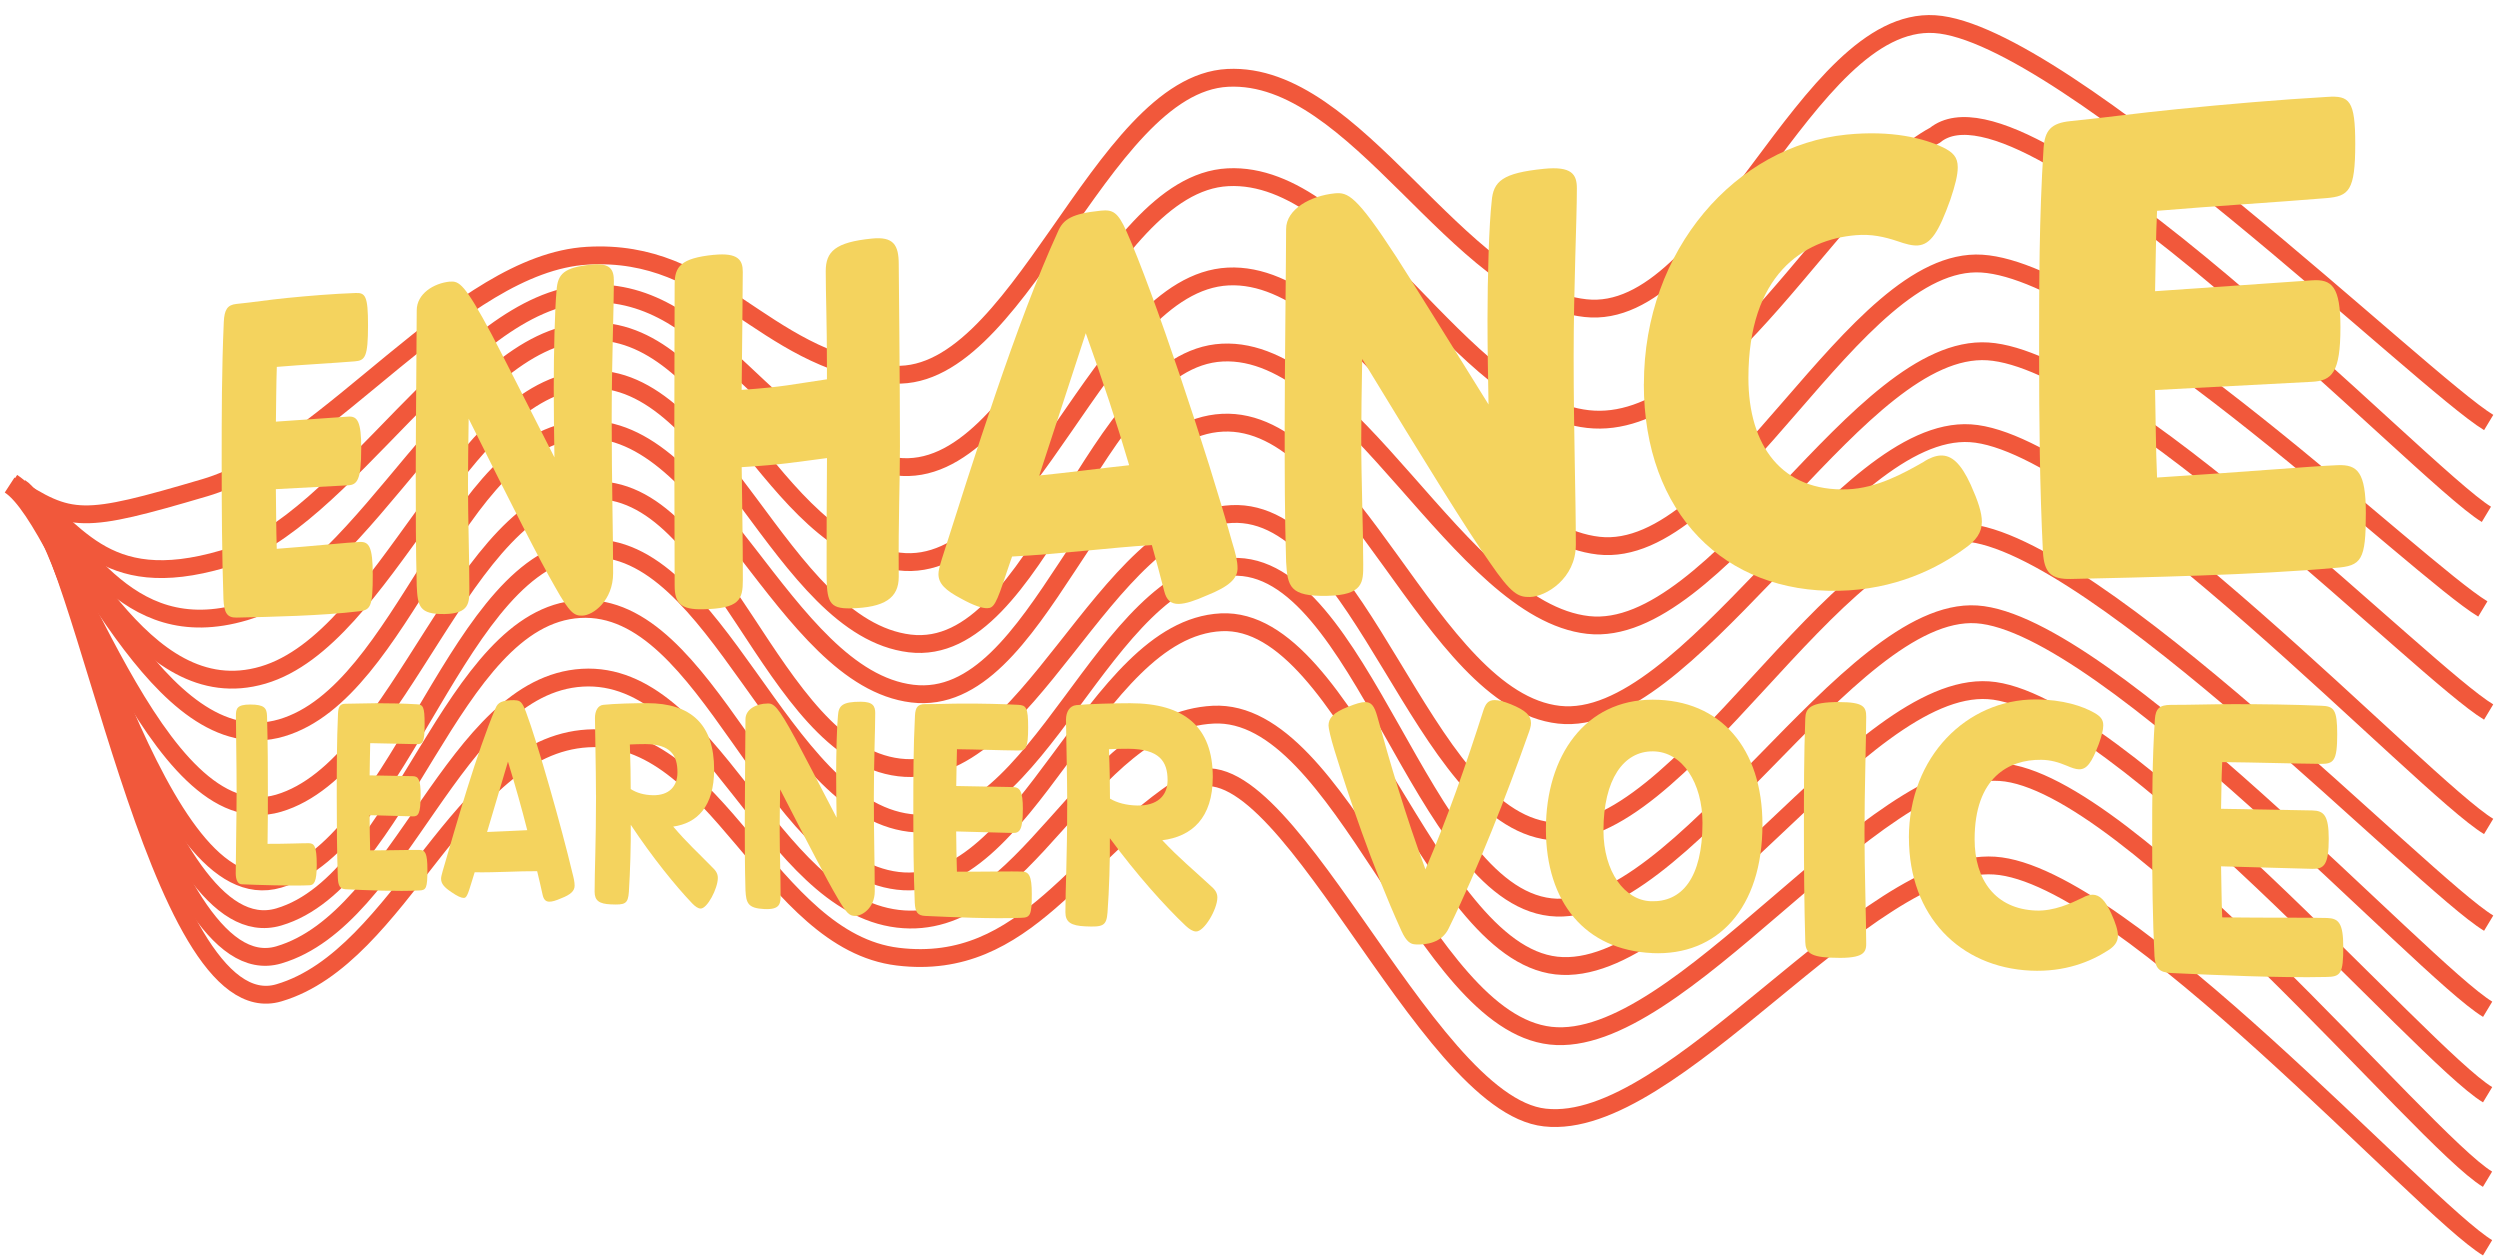
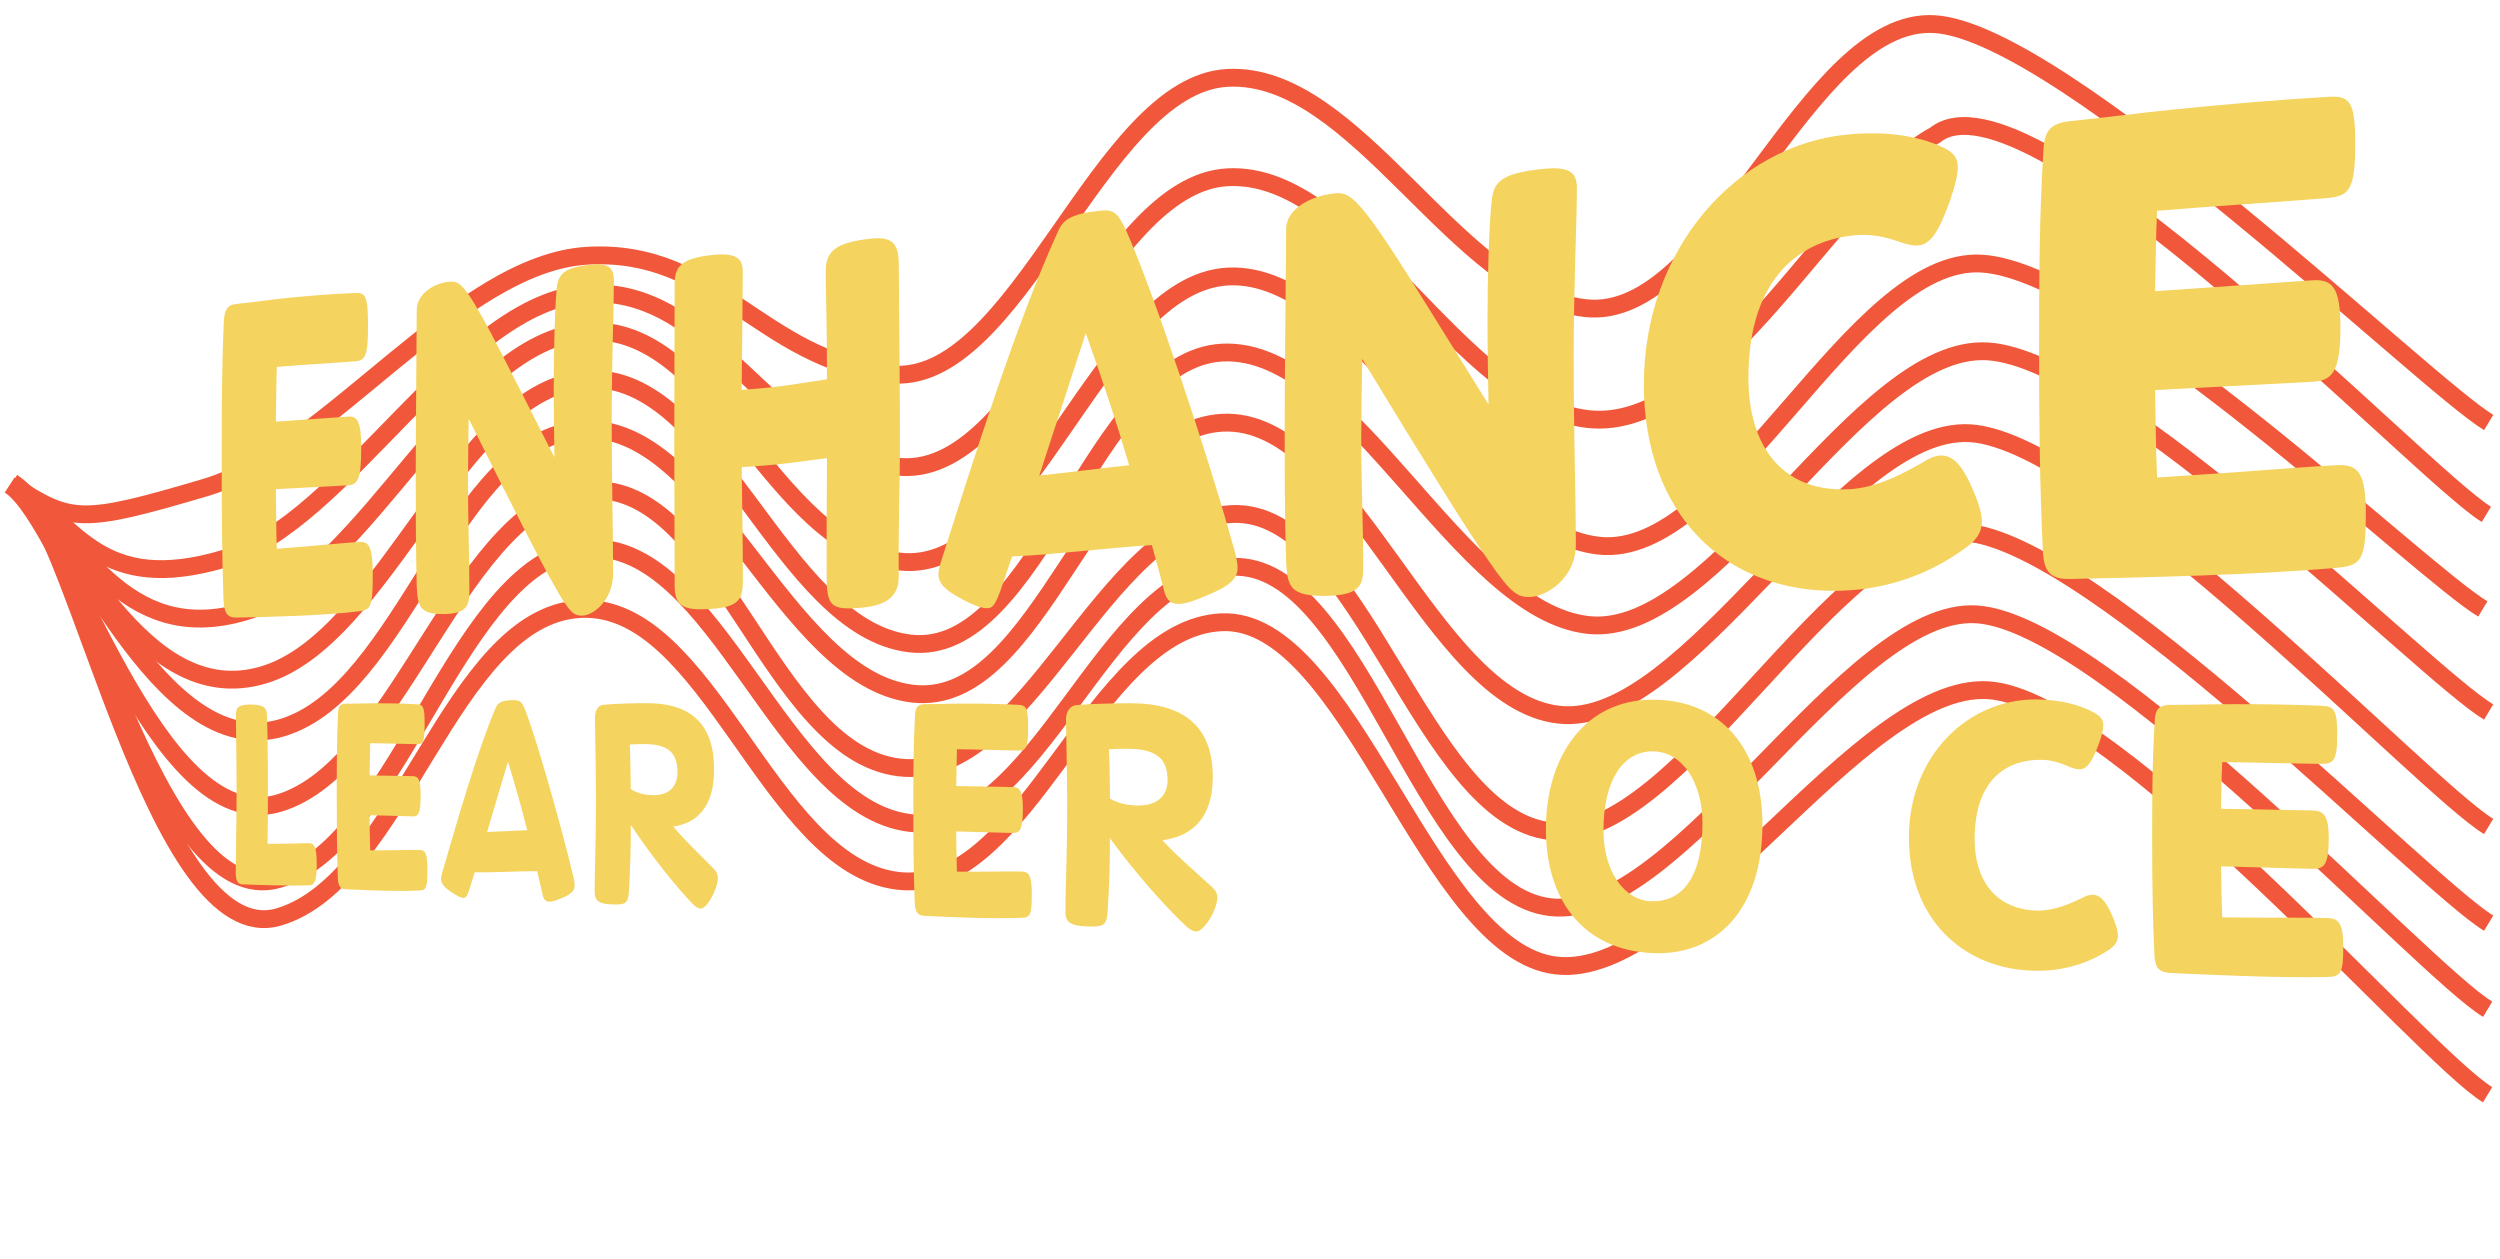
<svg xmlns="http://www.w3.org/2000/svg" width="143" height="72" viewBox="0 0 143 72" fill="none">
  <path d="M0.703 27.744C4.07 29.933 4.673 29.972 11.725 27.894C18.773 25.819 26.215 15.06 33.591 14.628C40.967 14.196 43.451 20.508 50.827 21.402C58.203 22.295 62.853 4.82 70.229 4.454C77.605 4.087 83.306 16.797 90.685 17.625C98.061 18.453 103.29 0.91 110.67 1.381C118.046 1.852 138.662 21.945 142.353 24.167" stroke="#F1583B" stroke-width="1.02" stroke-miterlimit="10" />
-   <path d="M1.457 28.5C4.824 30.689 8.902 58.868 15.951 56.79C22.999 54.715 26.239 42.669 33.615 42.237C40.991 41.805 43.976 53.828 51.355 54.721C58.731 55.615 61.634 48.73 67.887 44.806C73.231 41.455 81.376 63.174 88.369 63.923C95.746 64.751 106.708 49.041 114.084 49.512C121.46 49.983 138.598 69.153 142.289 71.372" stroke="#F1583B" stroke-width="1.02" stroke-miterlimit="10" />
-   <path d="M1.156 27.894C4.524 30.083 8.899 56.695 15.948 54.62C22.996 52.545 25.938 39.197 33.311 38.765C40.687 38.333 43.969 51.658 51.349 52.552C58.725 53.445 62.02 41.245 69.396 40.879C76.772 40.513 81.321 58.416 88.697 59.241C96.073 60.069 107.032 43.687 114.408 44.161C121.784 44.633 138.595 65.229 142.286 67.451" stroke="#F1583B" stroke-width="1.02" stroke-miterlimit="10" />
  <path d="M1.004 27.894C4.371 30.083 8.894 54.528 15.946 52.45C22.995 50.376 25.789 35.27 33.162 34.838C40.538 34.406 43.968 49.489 51.347 50.382C58.723 51.276 62.473 35.961 69.849 35.594C77.225 35.228 81.646 54.404 89.026 55.229C96.402 56.056 106.356 39.007 113.736 39.482C121.112 39.953 138.6 60.396 142.291 62.618" stroke="#F1583B" stroke-width="1.02" stroke-miterlimit="10" />
  <path d="M1.004 27.894C4.371 30.083 8.89 52.359 15.943 50.284C22.991 48.209 26.241 31.798 33.617 31.369C40.993 30.937 44.658 46.177 52.037 47.071C59.413 47.964 63.082 32.793 70.458 32.426C77.834 32.06 81.312 51.063 88.692 51.891C96.068 52.719 105.689 34.668 113.065 35.142C120.441 35.614 138.603 55.507 142.294 57.729" stroke="#F1583B" stroke-width="1.02" stroke-miterlimit="10" />
  <path d="M0.551 27.744C3.918 29.933 8.882 48.023 15.934 45.945C22.986 43.867 26.39 28.477 33.766 28.045C41.142 27.613 44.051 43.006 51.431 43.896C58.806 44.79 63.077 29.769 70.453 29.403C77.829 29.036 81.301 46.714 88.677 47.542C96.053 48.37 105.003 29.985 112.383 30.46C119.759 30.931 138.66 50.582 142.352 52.804" stroke="#F1583B" stroke-width="1.02" stroke-miterlimit="10" />
  <path d="M0.703 27.593C4.07 29.782 9.051 43.71 16.103 41.635C23.152 39.56 25.94 25.005 33.313 24.576C40.689 24.144 44.809 38.782 52.185 39.675C59.561 40.568 62.549 24.547 69.925 24.18C77.301 23.813 81.797 40.054 89.173 40.882C96.549 41.71 105.332 24.311 112.709 24.782C120.085 25.253 138.659 45.051 142.35 47.273" stroke="#F1583B" stroke-width="1.02" stroke-miterlimit="10" />
  <path d="M0.703 27.743C4.07 29.933 7.994 40.689 15.046 38.614C22.095 36.54 26.241 22.134 33.617 21.706C40.993 21.274 44.658 35.911 52.038 36.805C59.414 37.698 62.549 20.534 69.921 20.168C77.298 19.801 83.46 34.92 90.836 35.748C98.212 36.576 106.327 19.628 113.703 20.099C121.079 20.57 138.659 38.51 142.35 40.728" stroke="#F1583B" stroke-width="1.02" stroke-miterlimit="10" />
  <path d="M1.156 28.195C4.524 30.384 6.939 37.067 13.991 34.989C21.04 32.914 26.223 19.395 33.599 18.964C40.975 18.532 44.058 31.225 51.434 32.119C58.81 33.012 62.874 16.182 70.25 15.816C77.626 15.449 84.063 30.384 91.442 31.212C98.819 32.04 105.988 14.608 113.365 15.079C120.741 15.55 138.327 32.61 142.018 34.832" stroke="#F1583B" stroke-width="1.02" stroke-miterlimit="10" />
  <path d="M1.004 27.894C4.371 30.084 5.729 34.046 12.781 31.972C19.83 29.897 26.218 17.229 33.594 16.797C40.97 16.366 43.902 25.793 51.282 26.687C58.657 27.58 62.866 10.505 70.242 10.138C77.618 9.772 83.463 23.143 90.839 23.971C98.215 24.799 105.005 10.753 110.679 7.736C116.02 3.384 138.531 27.201 142.222 29.419" stroke="#F1583B" stroke-width="1.02" stroke-miterlimit="10" />
  <path d="M20.661 25.672C20.661 27.43 20.442 27.734 19.912 27.76L15.779 27.979C15.795 29.125 15.795 30.247 15.831 31.392C18.033 31.229 19.872 31.026 20.586 31C21.1 30.98 21.322 31.265 21.322 32.865C21.322 34.681 21.211 34.897 20.534 34.966C18.465 35.221 15.448 35.287 13.537 35.326C12.987 35.339 12.817 35.058 12.781 34.262C12.696 31.743 12.68 29.121 12.68 26.422C12.68 23.722 12.68 21.176 12.801 18.411C12.834 17.714 13.007 17.439 13.521 17.386C14.558 17.282 15.291 17.157 16.4 17.046C17.644 16.922 19.081 16.804 20.317 16.761C20.903 16.729 21.051 16.928 21.051 18.607C21.051 20.42 20.884 20.62 20.298 20.669C18.937 20.78 17.392 20.855 15.834 20.986C15.798 22.033 15.798 23.074 15.782 24.118L19.915 23.83C20.445 23.794 20.664 24.098 20.664 25.669L20.661 25.672Z" fill="#F4D35E" />
  <path d="M25.735 16.113C26.252 16.061 26.579 16.221 28.13 19.143C28.932 20.672 30.058 22.907 31.714 26.163C31.694 24.883 31.674 23.519 31.674 22.18C31.674 20.174 31.733 17.687 31.835 16.62C31.894 15.665 32.257 15.295 33.841 15.135C34.927 15.027 35.114 15.429 35.114 16.08C35.114 17.579 34.989 20.668 34.989 23.944C34.989 27.671 35.071 30.436 35.071 32.78C35.071 34.36 33.919 35.204 33.307 35.214C32.859 35.224 32.597 35.09 31.75 33.572C30.909 32.122 29.282 28.918 26.808 23.951C26.789 25.318 26.769 26.657 26.769 27.694C26.769 29.743 26.848 31.896 26.848 33.647C26.848 34.465 26.867 35.093 25.447 35.123C23.968 35.152 23.892 34.668 23.837 33.509C23.781 31.327 23.781 29.275 23.781 27.092C23.781 24.422 23.837 18.967 23.837 17.753C23.837 16.807 24.802 16.198 25.735 16.107V16.113Z" fill="#F4D35E" />
  <path d="M40.835 14.578C42.226 14.441 42.487 14.879 42.487 15.547C42.487 16.885 42.445 19.624 42.422 22.301C44.808 22.134 45.318 21.984 47.301 21.696V20.986C47.301 18.436 47.232 16.813 47.232 15.511C47.232 14.385 47.779 13.855 49.87 13.646C51.104 13.521 51.408 14.002 51.408 15.118C51.408 15.511 51.477 21.643 51.477 25.528C51.477 27.786 51.382 29.537 51.408 32.995C51.408 34.2 50.613 34.756 48.649 34.799C47.416 34.825 47.282 34.412 47.282 32.783C47.282 30.826 47.282 28.545 47.304 26.202C45.321 26.454 44.853 26.568 42.425 26.722C42.448 28.902 42.491 30.734 42.491 33.175C42.491 34.311 42.294 34.808 40.213 34.851C38.992 34.877 38.59 34.54 38.59 33.509C38.59 30.299 38.57 28.097 38.57 25.23C38.57 22.108 38.59 18.122 38.59 16.26C38.59 15.259 38.93 14.765 40.838 14.575L40.835 14.578Z" fill="#F4D35E" />
  <path d="M62.97 12.049C63.661 11.98 63.942 12.14 64.433 13.227C65.961 16.634 69.126 26.13 70.464 30.967C70.68 31.67 70.788 32.086 70.788 32.508C70.788 33.09 70.304 33.552 69.021 34.062C68.33 34.367 67.826 34.534 67.43 34.544C66.982 34.553 66.72 34.334 66.589 33.797C66.354 32.881 66.118 31.997 65.886 31.179C63.536 31.317 60.722 31.687 57.891 31.834C57.793 32.145 57.669 32.456 57.571 32.767C56.985 34.566 56.838 34.782 56.471 34.789C56.18 34.795 55.718 34.651 54.972 34.239C54.086 33.771 53.68 33.388 53.68 32.842C53.68 32.659 53.729 32.446 53.87 31.985C55.623 26.49 58.137 18.43 60.522 13.23C60.823 12.546 61.301 12.219 62.973 12.049H62.97ZM64.587 26.608C63.867 24.154 63.098 21.84 62.106 19.058L59.446 27.2C61.147 27.027 62.996 26.781 64.587 26.611V26.608Z" fill="#F4D35E" />
  <path d="M76.338 11.061C77.097 10.986 77.575 11.169 79.856 14.674C81.037 16.513 82.696 19.206 85.144 23.136C85.115 21.578 85.085 19.919 85.085 18.29C85.085 15.848 85.174 12.821 85.324 11.519C85.412 10.357 85.952 9.896 88.302 9.657C89.922 9.493 90.197 9.984 90.197 10.776C90.197 12.605 90.013 16.378 90.013 20.377C90.013 24.926 90.138 28.3 90.138 31.163C90.138 33.094 88.426 34.128 87.516 34.148C86.852 34.161 86.463 33.997 85.206 32.158C83.963 30.401 81.561 26.523 77.918 20.534C77.889 22.19 77.863 23.813 77.863 25.073C77.863 27.554 77.977 30.165 77.977 32.286C77.977 33.277 78.007 34.04 75.922 34.082C73.759 34.128 73.648 33.542 73.566 32.142C73.484 29.504 73.484 27.027 73.484 24.386C73.484 21.16 73.566 14.566 73.566 13.1C73.566 11.957 74.977 11.198 76.341 11.061H76.338Z" fill="#F4D35E" />
  <path d="M94.031 21.968C94.031 14.251 99.322 8.335 105.615 7.7C108.217 7.438 110.056 7.912 111.139 8.43C111.702 8.708 111.983 8.976 111.983 9.568C111.983 10.01 111.842 10.579 111.561 11.417C110.893 13.279 110.439 13.98 109.706 14.039C109.391 14.065 108.976 13.95 108.56 13.803C107.768 13.538 107.045 13.381 106.158 13.453C103.154 13.701 100.009 15.707 100.009 21.617C100.009 25.498 101.92 28.13 105.68 27.989C107.353 27.927 108.904 27.063 110.016 26.428C110.367 26.192 110.717 26.068 110.995 26.055C111.626 26.029 112.157 26.487 112.723 27.721C113.148 28.669 113.364 29.331 113.364 29.848C113.364 30.479 113.007 30.934 112.405 31.356C110.785 32.541 108.383 33.729 105.17 33.794C98.671 33.922 94.027 29.406 94.027 21.968H94.031Z" fill="#F4D35E" />
  <path d="M133.873 18.718C133.873 21.32 133.392 21.781 132.233 21.84L123.27 22.311C123.309 23.99 123.309 25.636 123.384 27.315C128.139 27.017 132.155 26.67 133.712 26.608C134.841 26.565 135.326 26.981 135.326 29.357C135.326 32.05 135.083 32.371 133.591 32.482C129.075 32.891 122.553 33.028 118.463 33.117C117.291 33.143 116.928 32.737 116.856 31.576C116.673 27.907 116.637 24.085 116.637 20.148C116.637 16.211 116.637 12.504 116.892 8.469C116.964 7.448 117.33 7.039 118.427 6.928C120.645 6.705 122.216 6.473 124.599 6.237C127.285 5.969 130.41 5.697 133.11 5.543C134.396 5.455 134.72 5.74 134.72 8.23C134.72 10.917 134.357 11.224 133.071 11.332C130.096 11.578 126.745 11.777 123.384 12.059C123.309 13.594 123.309 15.125 123.27 16.657L132.233 16.035C133.392 15.953 133.873 16.395 133.873 18.721V18.718Z" fill="#F4D35E" />
  <path d="M14.312 40.299C15.134 40.299 15.255 40.509 15.274 40.944C15.323 42.682 15.323 44 15.323 45.303C15.323 46.232 15.323 47.162 15.304 48.268C16.335 48.274 17.418 48.222 17.676 48.232C17.964 48.242 18.118 48.382 18.118 49.459C18.118 50.444 17.964 50.621 17.716 50.637C16.773 50.686 14.61 50.617 13.821 50.581C13.602 50.572 13.484 50.329 13.484 49.956C13.484 49.154 13.534 46.733 13.534 45.218C13.534 43.703 13.494 41.71 13.494 40.937C13.494 40.535 13.553 40.299 14.309 40.299H14.312Z" fill="#F4D35E" />
  <path d="M24.059 45.512C24.059 46.54 23.928 46.707 23.614 46.697L21.14 46.628C21.15 47.306 21.15 47.963 21.173 48.641C22.495 48.641 23.591 48.605 24.013 48.618C24.318 48.628 24.448 48.804 24.448 49.74C24.448 50.801 24.383 50.922 23.981 50.935C22.75 51.004 20.941 50.918 19.782 50.866C19.448 50.85 19.343 50.679 19.324 50.205C19.271 48.709 19.262 47.155 19.262 45.555C19.262 43.955 19.262 42.446 19.334 40.816C19.353 40.404 19.458 40.254 19.772 40.254C20.401 40.254 20.846 40.224 21.513 40.224C22.259 40.224 23.117 40.24 23.853 40.286C24.2 40.303 24.288 40.427 24.288 41.406C24.288 42.462 24.19 42.57 23.843 42.567C23.032 42.557 22.112 42.518 21.176 42.508C21.157 43.123 21.157 43.735 21.143 44.351L23.617 44.397C23.931 44.403 24.062 44.59 24.062 45.509L24.059 45.512Z" fill="#F4D35E" />
  <path d="M29.439 40.054C29.746 40.054 29.871 40.149 30.087 40.725C30.761 42.518 32.145 47.417 32.728 49.881C32.822 50.238 32.868 50.45 32.868 50.66C32.868 50.951 32.659 51.167 32.099 51.383C31.798 51.514 31.579 51.583 31.405 51.576C31.209 51.566 31.095 51.449 31.036 51.174C30.931 50.706 30.83 50.254 30.725 49.832C29.684 49.822 28.431 49.914 27.151 49.894C27.106 50.051 27.05 50.205 27.007 50.362C26.739 51.262 26.674 51.37 26.507 51.36C26.372 51.354 26.163 51.265 25.823 51.03C25.417 50.761 25.23 50.549 25.23 50.267C25.23 50.172 25.253 50.064 25.319 49.832C26.124 47.073 27.266 43.058 28.339 40.522C28.473 40.188 28.689 40.047 29.436 40.047L29.439 40.054ZM30.159 47.486C29.838 46.219 29.498 45.018 29.056 43.565L27.861 47.59C28.627 47.567 29.452 47.512 30.159 47.486Z" fill="#F4D35E" />
  <path d="M34.09 45.496C34.09 44.023 34.031 41.527 34.031 41.075C34.031 40.669 34.195 40.345 34.516 40.316C35.121 40.25 36.316 40.218 37.013 40.221C39.549 40.221 40.848 41.455 40.848 44.017C40.848 46.131 39.882 47.087 38.508 47.28C39.316 48.229 39.883 48.726 40.688 49.554C40.949 49.796 41.06 49.966 41.06 50.218C41.06 50.817 40.452 51.989 40.069 51.969C39.922 51.962 39.771 51.854 39.601 51.681C38.645 50.68 37.32 49.05 36.08 47.178C36.093 48.32 36.044 49.888 35.972 51.01C35.923 51.71 35.756 51.766 34.934 51.73C34.283 51.701 34.012 51.524 34.012 51.007C34.012 49.776 34.093 48.225 34.093 45.503L34.09 45.496ZM36.077 45.133C36.414 45.352 36.846 45.476 37.34 45.486C38.263 45.506 38.75 44.989 38.75 44.181C38.75 43.205 38.371 42.577 36.928 42.561C36.603 42.561 36.302 42.571 36.028 42.584C36.063 43.562 36.077 44.527 36.077 45.133Z" fill="#F4D35E" />
-   <path d="M43.907 40.237C44.251 40.237 44.47 40.355 45.498 42.253C46.028 43.241 46.767 44.681 47.854 46.769C47.841 45.984 47.828 45.146 47.828 44.325C47.828 43.094 47.867 41.572 47.932 40.925C47.972 40.342 48.207 40.139 49.238 40.139C49.942 40.139 50.063 40.398 50.063 40.794C50.063 41.707 49.984 43.585 49.984 45.584C49.984 47.859 50.036 49.551 50.036 50.981C50.036 51.946 49.29 52.411 48.894 52.391C48.603 52.378 48.433 52.283 47.88 51.318C47.33 50.388 46.263 48.343 44.624 45.153C44.611 45.997 44.598 46.825 44.598 47.466C44.598 48.733 44.65 50.068 44.65 51.148C44.65 51.655 44.663 52.044 43.718 51.998C42.772 51.953 42.68 51.648 42.641 50.928C42.602 49.57 42.602 48.297 42.602 46.939C42.602 45.28 42.641 41.897 42.641 41.144C42.641 40.558 43.285 40.241 43.907 40.241V40.237Z" fill="#F4D35E" />
  <path d="M58.506 46.292C58.506 47.466 58.335 47.656 57.923 47.646L54.693 47.558C54.706 48.33 54.706 49.083 54.736 49.858C56.46 49.868 57.897 49.832 58.45 49.852C58.849 49.865 59.019 50.068 59.019 51.138C59.019 52.349 58.934 52.49 58.407 52.499C56.797 52.568 54.431 52.46 52.923 52.391C52.488 52.372 52.35 52.175 52.324 51.632C52.255 49.927 52.242 48.154 52.242 46.328C52.242 44.502 52.242 42.78 52.337 40.922C52.363 40.454 52.501 40.277 52.91 40.277C53.731 40.277 54.307 40.244 55.181 40.244C56.156 40.244 57.279 40.264 58.24 40.316C58.695 40.336 58.81 40.477 58.81 41.599C58.81 42.81 58.682 42.934 58.227 42.928C57.167 42.918 55.963 42.869 54.739 42.855C54.713 43.556 54.713 44.259 54.697 44.96L57.926 45.019C58.339 45.025 58.509 45.241 58.509 46.292H58.506Z" fill="#F4D35E" />
  <path d="M61.046 46.078C61.046 44.446 60.974 41.68 60.974 41.176C60.974 40.728 61.177 40.368 61.57 40.332C62.313 40.26 63.782 40.224 64.642 40.224C67.768 40.224 69.371 41.595 69.371 44.442C69.371 46.792 68.177 47.849 66.482 48.062C67.48 49.119 68.177 49.675 69.172 50.598C69.496 50.869 69.633 51.059 69.633 51.337C69.633 52.005 68.88 53.301 68.406 53.281C68.223 53.271 68.039 53.154 67.827 52.96C66.645 51.844 65.012 50.028 63.484 47.944C63.5 49.214 63.441 50.948 63.35 52.195C63.291 52.97 63.085 53.032 62.074 52.987C61.275 52.951 60.941 52.754 60.941 52.182C60.941 50.817 61.043 49.099 61.043 46.082L61.046 46.078ZM63.487 45.679C63.9 45.925 64.433 46.062 65.045 46.075C66.184 46.098 66.786 45.526 66.786 44.629C66.786 43.549 66.318 42.845 64.541 42.829C64.142 42.826 63.772 42.839 63.432 42.855C63.477 43.942 63.491 45.012 63.491 45.682L63.487 45.679Z" fill="#F4D35E" />
-   <path d="M80.953 54.018C80.704 54.005 80.456 53.897 80.155 53.232C78.443 49.453 77.124 45.477 76.329 42.904C76.12 42.221 75.992 41.671 75.992 41.501C75.992 41.105 76.234 40.764 77.124 40.424C77.547 40.254 77.858 40.159 78.083 40.159C78.427 40.159 78.607 40.349 78.787 41C79.477 43.53 80.403 46.674 81.536 49.727C82.76 46.88 83.843 43.795 84.864 40.591C84.985 40.26 85.119 40.044 85.499 40.044C85.721 40.044 86.016 40.123 86.412 40.28C87.279 40.633 87.573 40.931 87.573 41.363C87.573 41.54 87.505 41.756 87.4 42.031C86.205 45.414 84.559 49.652 82.864 53.105C82.478 53.919 81.604 54.054 80.953 54.021V54.018Z" fill="#F4D35E" />
  <path d="M94.496 54.515C90.684 54.338 88.426 51.626 88.426 47.424C88.426 43.222 90.684 40.022 94.532 40.022C98.423 40.022 100.812 42.813 100.812 47.169C100.812 51.936 98.253 54.692 94.493 54.518L94.496 54.515ZM94.424 51.55C96.181 51.616 97.382 50.258 97.382 47.067C97.382 44.789 96.237 42.993 94.552 42.977C92.867 42.96 91.718 44.587 91.718 47.499C91.718 49.875 92.939 51.495 94.424 51.55Z" fill="#F4D35E" />
-   <path d="M105.199 40.159C106.59 40.159 106.747 40.431 106.747 40.997C106.747 42.126 106.649 45.159 106.649 47.65C106.649 49.826 106.747 52.633 106.747 53.995C106.747 54.561 106.492 54.862 104.656 54.777C103.455 54.721 103.282 54.404 103.262 53.884C103.203 51.812 103.184 49.616 103.184 47.319C103.184 45.31 103.184 43.199 103.262 41.088C103.282 40.529 103.514 40.156 105.199 40.156V40.159Z" fill="#F4D35E" />
  <path d="M109.188 47.921C109.188 43.261 112.519 40.012 116.42 40.008C118.013 40.008 119.136 40.398 119.793 40.771C120.134 40.967 120.307 41.144 120.307 41.491C120.307 41.752 120.222 42.08 120.052 42.557C119.646 43.621 119.371 44.011 118.923 44.004C118.733 44.004 118.478 43.912 118.226 43.801C117.742 43.601 117.3 43.467 116.753 43.461C114.901 43.441 112.948 44.469 112.948 48.009C112.948 50.336 114.139 51.998 116.462 52.084C117.49 52.12 118.439 51.678 119.116 51.354C119.329 51.23 119.541 51.174 119.712 51.177C120.095 51.19 120.415 51.485 120.759 52.237C121.017 52.813 121.145 53.212 121.145 53.52C121.145 53.893 120.929 54.145 120.566 54.371C119.584 55.003 118.121 55.611 116.151 55.52C112.113 55.333 109.191 52.411 109.191 47.918L109.188 47.921Z" fill="#F4D35E" />
  <path d="M133.204 47.98C133.204 49.476 132.929 49.718 132.262 49.698L127.045 49.554C127.068 50.533 127.068 51.492 127.111 52.473C129.892 52.506 132.216 52.477 133.113 52.509C133.76 52.532 134.035 52.791 134.035 54.155C134.035 55.7 133.898 55.877 133.041 55.883C130.436 55.945 126.62 55.769 124.195 55.657C123.498 55.624 123.279 55.373 123.236 54.689C123.128 52.529 123.105 50.284 123.105 47.974C123.105 45.663 123.105 43.487 123.259 41.134C123.302 40.539 123.521 40.319 124.176 40.319C125.494 40.319 126.42 40.277 127.824 40.277C129.395 40.277 131.211 40.3 132.766 40.368C133.502 40.391 133.689 40.575 133.689 42.001C133.689 43.543 133.479 43.7 132.743 43.693C131.028 43.677 129.081 43.611 127.111 43.592C127.065 44.482 127.065 45.372 127.045 46.262L132.262 46.357C132.929 46.37 133.204 46.645 133.204 47.983V47.98Z" fill="#F4D35E" />
</svg>